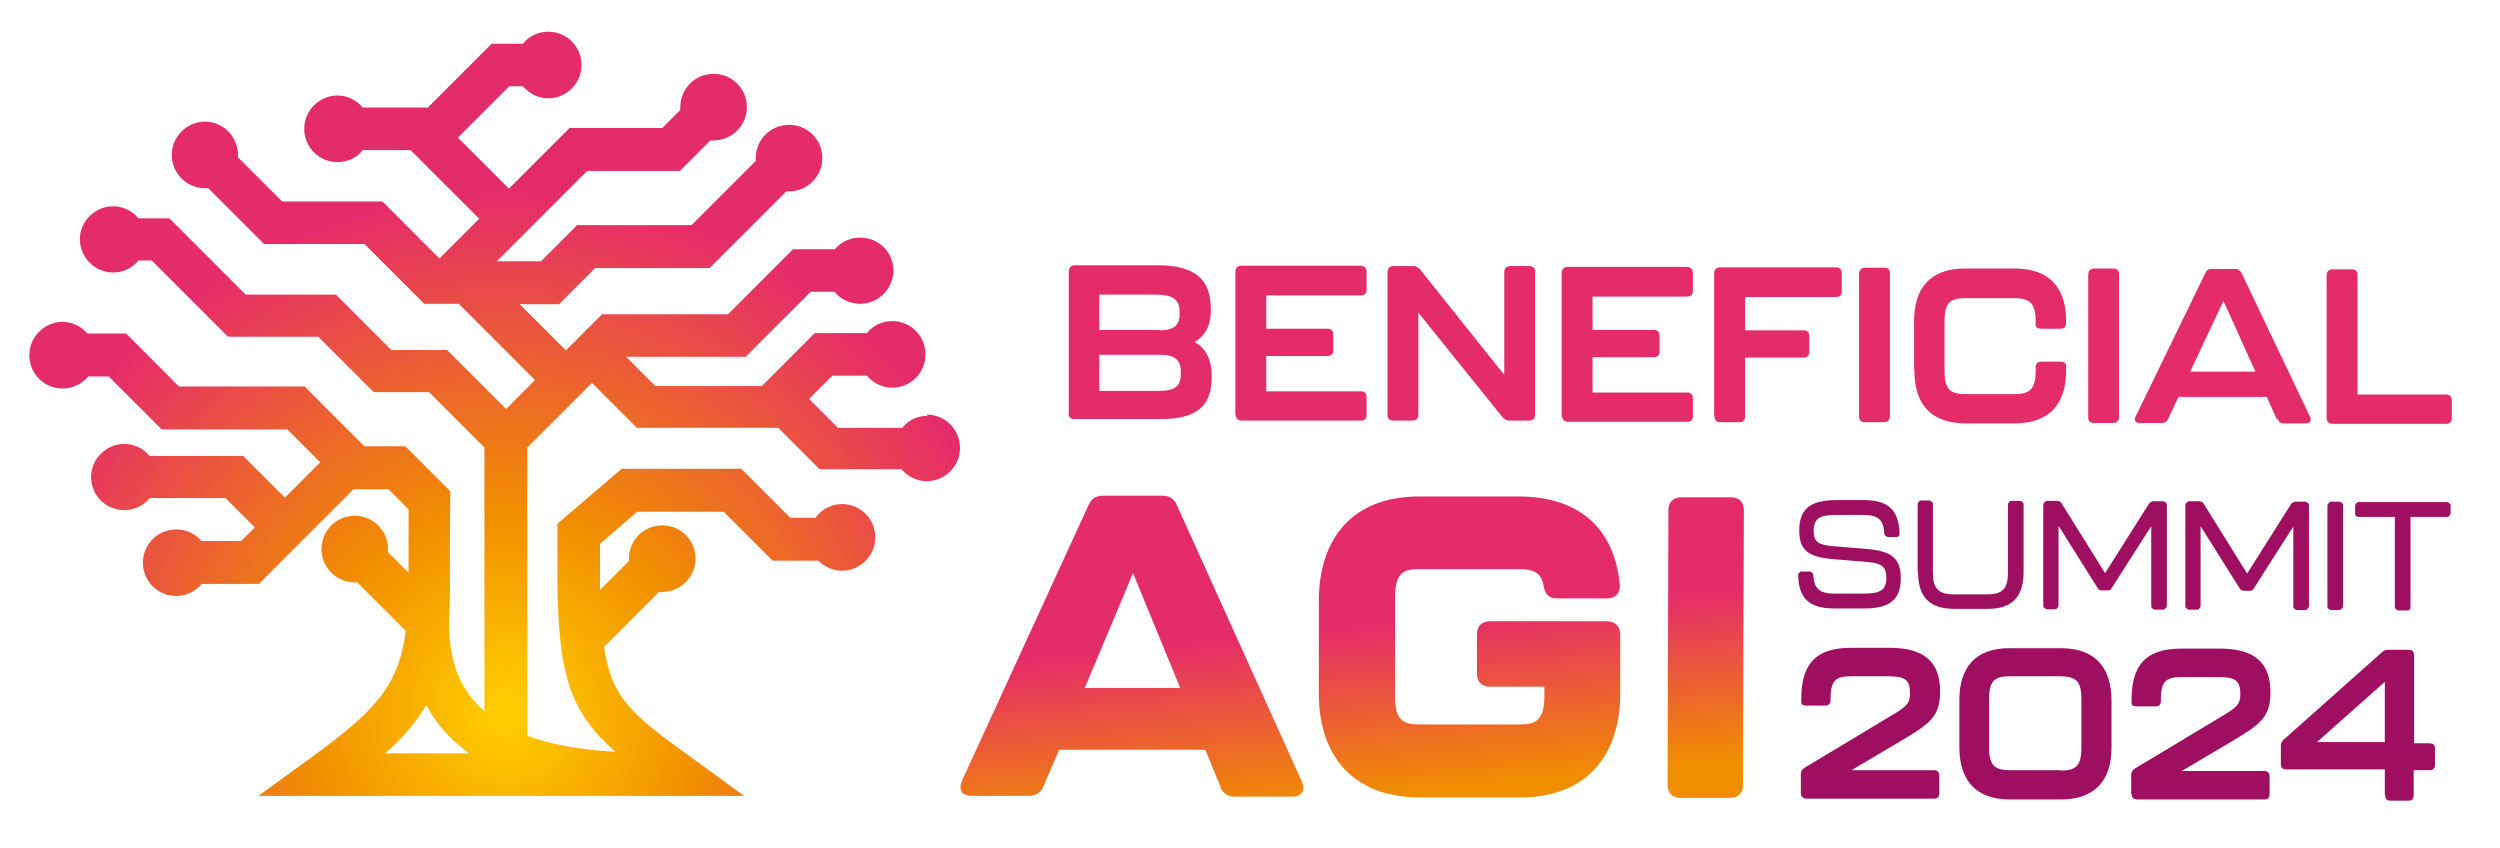
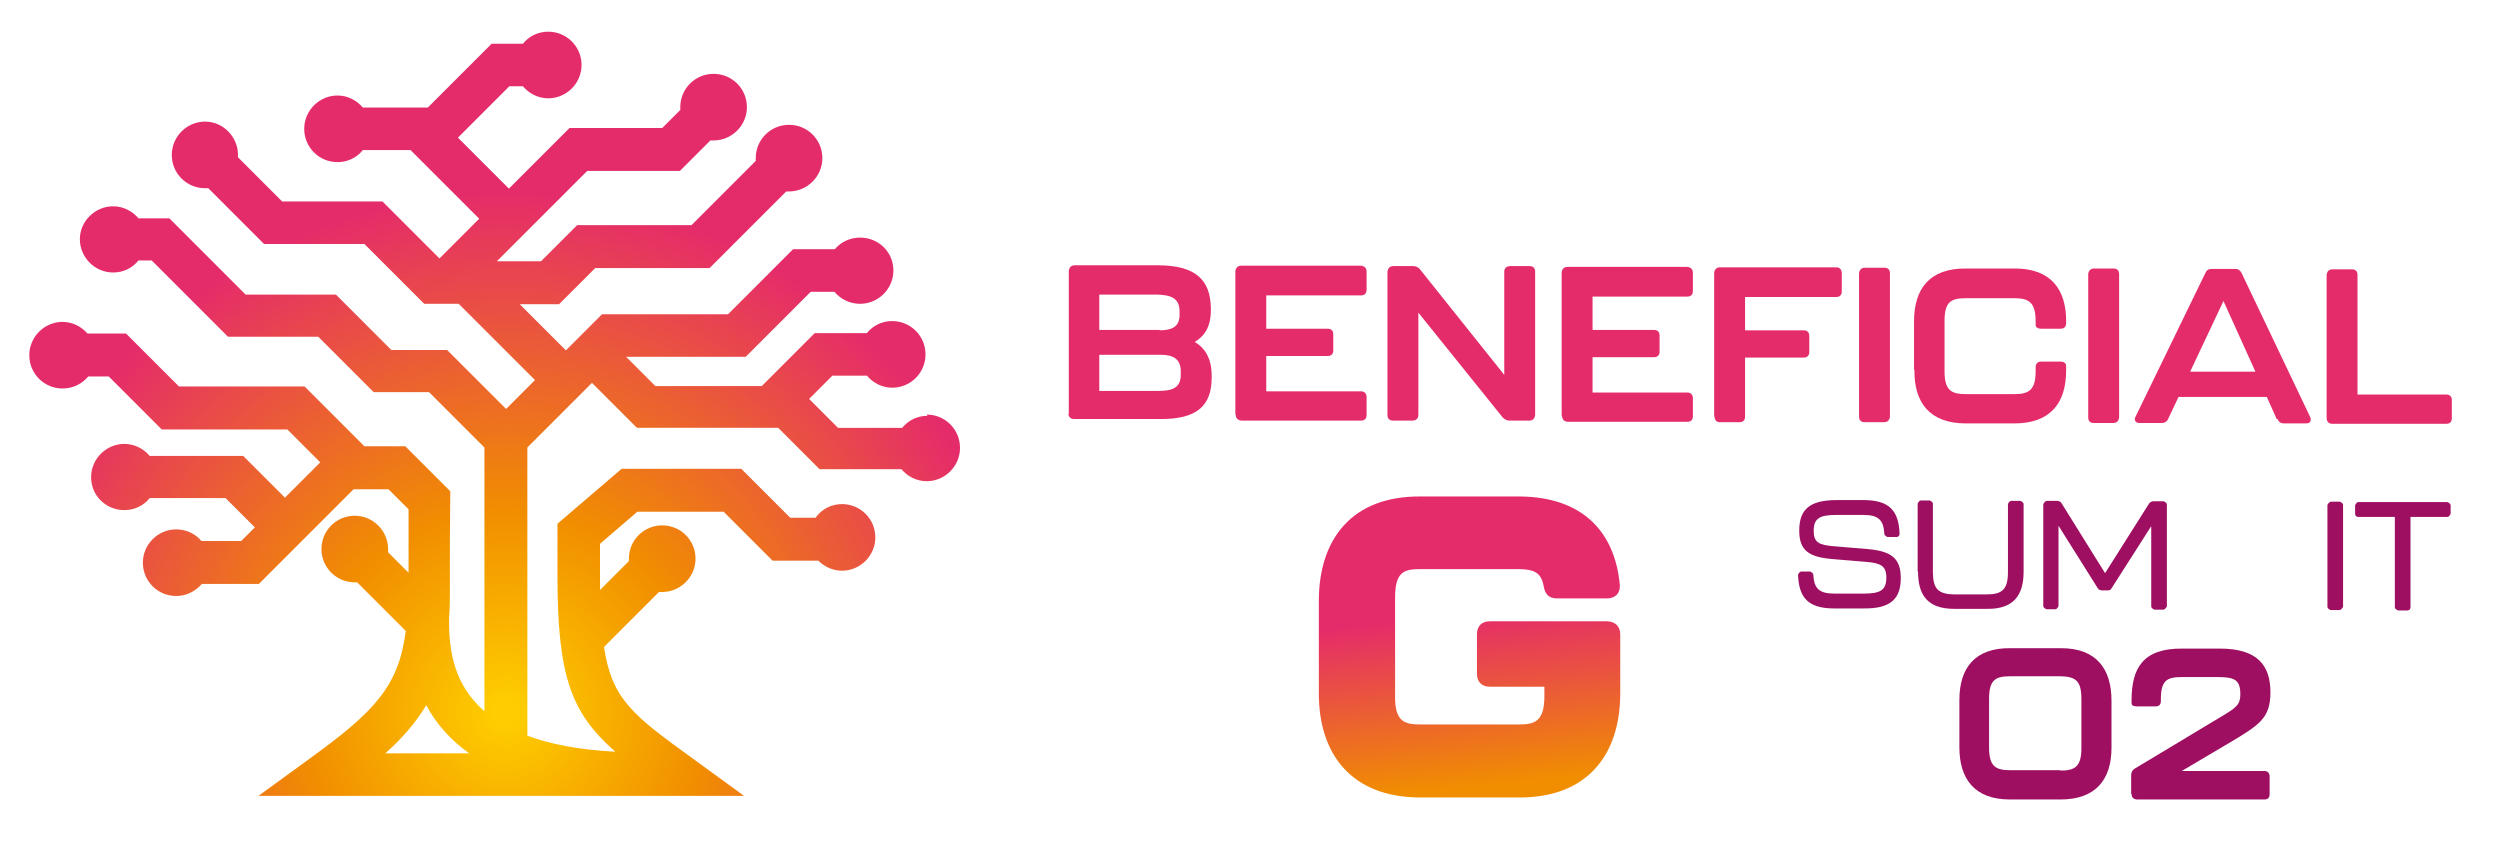
<svg xmlns="http://www.w3.org/2000/svg" xmlns:xlink="http://www.w3.org/1999/xlink" id="OBJECTS" viewBox="0 0 62.29 21.13">
  <defs>
    <style>.cls-1{fill:url(#linear-gradient);}.cls-1,.cls-2,.cls-3,.cls-4,.cls-5,.cls-6{stroke-width:0px;}.cls-2{fill:#9e0f61;}.cls-3{fill:url(#linear-gradient-2);}.cls-4{fill:url(#linear-gradient-3);}.cls-5{fill:url(#radial-gradient);}.cls-6{fill:#e52c6a;}</style>
    <radialGradient id="radial-gradient" cx="12.6" cy="17.74" fx="12.6" fy="17.74" r="16.57" gradientUnits="userSpaceOnUse">
      <stop offset=".02" stop-color="#fecc00" />
      <stop offset=".3" stop-color="#f18e00" />
      <stop offset=".78" stop-color="#e52c6a" />
    </radialGradient>
    <linearGradient id="linear-gradient" x1="37.04" y1="22.04" x2="36.48" y2="16.57" gradientTransform="translate(-8.67 -1.69) rotate(.19)" gradientUnits="userSpaceOnUse">
      <stop offset="0" stop-color="#f18e00" />
      <stop offset=".78" stop-color="#e52c6a" />
    </linearGradient>
    <linearGradient id="linear-gradient-2" x1="45.71" y1="21.14" x2="45.15" y2="15.68" xlink:href="#linear-gradient" />
    <linearGradient id="linear-gradient-3" x1="51.53" y1="20.54" x2="50.97" y2="15.07" xlink:href="#linear-gradient" />
  </defs>
  <path class="cls-5" d="m23.11,10.36c-.25,0-.48.11-.63.3h-1.6l-.72-.72.58-.58h.86c.15.18.38.3.63.3.46,0,.83-.37.83-.83s-.37-.83-.83-.83c-.25,0-.48.11-.63.3h-1.3l-1.32,1.32h-2.65l-.73-.73h2.98l1.62-1.62h.59c.15.18.38.3.64.3.45,0,.83-.37.83-.83s-.37-.82-.83-.82c-.25,0-.48.11-.63.29h-1.04l-1.62,1.62h-3.14l-.9.9-1.15-1.15h.98s.9-.9.9-.9h2.85l1.91-1.91s.05,0,.07,0c.45,0,.83-.37.83-.83s-.37-.83-.83-.83-.83.37-.83.83c0,.02,0,.05,0,.07l-1.6,1.6h-2.85l-.9.9h-1.1s2.25-2.25,2.25-2.25h2.31l.76-.76s.05,0,.08,0c.45,0,.83-.37.83-.83s-.37-.83-.83-.83-.83.37-.83.83c0,.02,0,.05,0,.07l-.45.45h-2.31l-1.51,1.51-1.27-1.27,1.28-1.28h.34c.15.18.38.3.63.3.45,0,.83-.37.83-.83s-.37-.83-.83-.83c-.25,0-.48.11-.63.3h-.78l-1.59,1.59h-1.62c-.15-.18-.38-.3-.63-.3-.45,0-.83.37-.83.83s.37.83.83.83c.25,0,.48-.11.63-.3h1.19l1.71,1.71-.99.99-1.42-1.42h-2.5l-1.1-1.1s0-.04,0-.06c0-.45-.37-.83-.82-.83s-.83.37-.83.83.37.83.83.83c.03,0,.06,0,.08,0l1.39,1.39h2.5l1.49,1.49h.86s1.9,1.9,1.9,1.9l-.72.72-1.47-1.47h-1.39l-1.38-1.38h-2.25l-1.9-1.9h-.77c-.15-.18-.38-.3-.63-.3-.45,0-.83.37-.83.82s.37.83.83.83c.25,0,.48-.11.63-.3h.33l1.9,1.9h2.25l1.38,1.38h1.38l1.38,1.38v6.57c-.75-.65-.88-1.49-.88-2.21v-.12c.02-.23.02-.48.02-.74v-1.26s.01-1.15.01-1.15l-1.12-1.12h-1.02l-1.49-1.49h-3.13l-1.32-1.32h-.96c-.15-.17-.37-.29-.62-.29-.45,0-.83.37-.83.83s.37.83.83.83c.26,0,.49-.12.64-.3h.51l1.32,1.32h3.13l.82.82-.88.88-1.04-1.04h-2.33c-.15-.18-.38-.3-.63-.3-.45,0-.83.37-.83.83s.37.82.83.82c.25,0,.48-.11.63-.3h1.89l.73.73-.34.34h-.99c-.15-.18-.38-.29-.63-.29-.45,0-.83.37-.83.83s.37.83.83.83c.26,0,.48-.12.64-.3h1.42l2.36-2.36h.87l.5.5v1.58s-.51-.51-.51-.51c0-.03,0-.06,0-.08,0-.45-.37-.83-.83-.83s-.83.37-.83.83.37.83.83.83c.02,0,.04,0,.06,0l1.21,1.21c-.17,1.37-.78,2.01-2.35,3.15l-1.32.96h12.1l-1.32-.96c-1.42-1.03-1.98-1.44-2.17-2.75l1.37-1.37s.05,0,.08,0c.45,0,.83-.37.83-.83s-.37-.83-.83-.83-.83.37-.83.83c0,.02,0,.04,0,.06l-.72.72c0-.12,0-.24,0-.36v-.79l.93-.8h2.15l1.22,1.22h1.14c.15.15.36.25.59.25.45,0,.83-.37.83-.83s-.37-.83-.83-.83c-.27,0-.51.13-.66.34h-.63l-1.22-1.22h-2.98l-1.6,1.37v1.28c0,2.51.33,3.42,1.44,4.4-.92-.05-1.63-.19-2.19-.4v-7.18l1.61-1.61,1.12,1.12h3.52l1.03,1.03h2.04c.15.18.38.3.63.3.45,0,.83-.37.83-.83s-.37-.83-.83-.83Zm-12.49,7.21c.25.47.61.87,1.07,1.2h-2.09c.44-.39.77-.78,1.02-1.2Z" />
  <path class="cls-6" d="m26.63,10.32v-3.57c.01-.09.06-.14.15-.14h2.1c.92.01,1.28.37,1.29,1.07v.05c0,.45-.19.66-.4.79.22.13.42.37.42.84v.05c0,.7-.37,1.04-1.29,1.03h-2.14c-.09,0-.14-.06-.14-.14Zm2.26-2.09c.28,0,.5-.07.5-.38v-.09c0-.33-.21-.41-.56-.42h-1.44s0,.88,0,.88h1.51Zm-.03,1.51c.34,0,.56-.07.56-.4v-.09c0-.32-.21-.41-.5-.41h-1.53s0,.9,0,.9h1.48Z" />
  <path class="cls-6" d="m30.78,10.33v-3.57c.01-.09.06-.14.15-.14h2.98c.09.01.14.06.14.15v.45c0,.09-.05.14-.14.14h-2.36s0,.83,0,.83h1.53c.09,0,.14.05.14.14v.4c0,.09-.05.14-.14.14h-1.53s0,.88,0,.88h2.36c.09,0,.14.06.14.14v.45c0,.09-.05.14-.14.14h-2.98c-.09-.01-.14-.06-.14-.15Z" />
  <path class="cls-6" d="m34.57,10.34v-3.57c.01-.09.06-.14.15-.14h.49c.07,0,.13.03.17.08l2.1,2.63v-2.57c0-.09.06-.14.15-.14h.48c.09,0,.14.05.14.14v3.57c-.01.09-.06.14-.15.14h-.49c-.07,0-.12-.03-.17-.08l-2.1-2.61v2.55c0,.09-.06.14-.15.14h-.48c-.09,0-.14-.05-.14-.14Z" />
  <path class="cls-6" d="m38.91,10.36v-3.57c.01-.09.06-.14.15-.14h2.98c.09.01.14.06.14.15v.45c0,.09-.05.14-.14.14h-2.36s0,.83,0,.83h1.53c.09,0,.14.05.14.14v.4c0,.09-.05.14-.14.14h-1.53s0,.88,0,.88h2.36c.09,0,.14.06.14.14v.45c0,.09-.05.14-.14.14h-2.98c-.09-.01-.14-.06-.14-.15Z" />
  <path class="cls-6" d="m42.71,10.37v-3.57c.01-.09.06-.14.15-.14h2.89c.09,0,.14.06.14.15v.45c0,.09-.05.14-.14.14h-2.27s0,.83,0,.83h1.46c.09,0,.14.05.14.14v.4c0,.09-.05.14-.14.14h-1.46s0,1.47,0,1.47c0,.09-.05.14-.14.14h-.48c-.09,0-.14-.05-.14-.14Z" />
  <path class="cls-6" d="m46.32,10.38v-3.57c.01-.09.06-.14.15-.14h.48c.09,0,.14.05.14.14v3.57c-.01.09-.06.14-.15.14h-.48c-.09,0-.14-.05-.14-.14Z" />
  <path class="cls-6" d="m47.69,9.2v-1.19c0-.82.39-1.33,1.3-1.32h1.21c.9,0,1.29.52,1.28,1.34v.02c0,.09-.05.14-.14.14h-.48c-.09,0-.14-.04-.14-.09v-.09c0-.47-.16-.58-.53-.58h-1.21c-.38,0-.53.1-.53.57v1.25c0,.47.16.57.53.57h1.21c.36,0,.53-.1.53-.57v-.1c0-.09.05-.14.14-.14h.48c.09,0,.14.04.14.11v.11c0,.81-.39,1.32-1.29,1.32h-1.21c-.9,0-1.29-.52-1.28-1.33Z" />
  <path class="cls-6" d="m52.03,10.4v-3.57c.01-.09.06-.14.15-.14h.48c.09,0,.14.05.14.14v3.57c-.01.09-.06.14-.15.14h-.48c-.09,0-.14-.05-.14-.14Z" />
  <path class="cls-6" d="m56.73,10.45l-.25-.56h-2.2s-.26.55-.26.55c-.03.07-.09.1-.16.1h-.55c-.1,0-.15-.07-.1-.16l1.74-3.58c.03-.07.08-.1.16-.1h.58c.08,0,.12.03.16.1l1.71,3.59c.04.09,0,.16-.1.16h-.55c-.08,0-.13-.03-.16-.11Zm-.53-1.18l-.8-1.77-.83,1.76h1.63Z" />
  <path class="cls-6" d="m57.97,10.42v-3.57c.01-.09.06-.14.15-.14h.48c.09,0,.14.05.14.14v2.98s2.21,0,2.21,0c.09,0,.14.05.14.14v.45c0,.09-.05.14-.14.14h-2.84c-.09,0-.14-.06-.14-.15Z" />
-   <path class="cls-2" d="m44.87,19.76v-.47c0-.07.03-.12.09-.16l2.13-1.28c.41-.24.5-.32.5-.57,0-.35-.13-.43-.55-.43h-.91c-.38,0-.52.09-.52.56v.04c0,.09-.05.13-.13.13h-.47c-.09,0-.13-.03-.13-.08v-.07c0-.8.28-1.3,1.27-1.29h.93c.93,0,1.26.41,1.26,1.09,0,.64-.27.81-1.01,1.25l-1.2.71h2.06c.09,0,.13.06.13.14v.44c0,.09-.05.13-.14.13h-3.18c-.09-.01-.13-.06-.13-.14Z" />
  <path class="cls-2" d="m48.82,18.61v-1.17c0-.8.39-1.3,1.27-1.29h1.26c.88,0,1.26.51,1.26,1.31v1.17c0,.79-.39,1.29-1.27,1.29h-1.26c-.88,0-1.26-.51-1.26-1.3Zm2.52.59c.36,0,.52-.1.52-.56v-1.22c0-.46-.14-.56-.52-.57h-1.26c-.37,0-.52.1-.52.56v1.22c0,.46.16.56.52.56h1.26Z" />
  <path class="cls-2" d="m53.1,19.78v-.47c0-.07.03-.12.09-.16l2.13-1.28c.41-.24.5-.32.5-.57,0-.35-.13-.43-.55-.43h-.91c-.38,0-.52.09-.52.56v.04c0,.09-.05.13-.13.13h-.47c-.09,0-.13-.03-.13-.08v-.07c0-.8.28-1.3,1.27-1.29h.93c.93,0,1.26.41,1.26,1.09,0,.64-.27.81-1.01,1.25l-1.2.71h2.06c.09,0,.13.06.13.14v.44c0,.09-.05.13-.13.13h-3.18c-.09-.01-.13-.06-.13-.14Z" />
-   <path class="cls-2" d="m59.42,19.8v-.63s-2.46,0-2.46,0c-.09,0-.13-.05-.13-.13v-.46c0-.07.03-.12.08-.16l2.44-2.17c.05-.05.1-.06.17-.06h.5c.09,0,.13.05.13.14v2.19s.39,0,.39,0c.09,0,.13.05.13.13v.41c0,.09-.05.13-.13.13h-.4s0,.63,0,.63c0,.09-.05.13-.13.13h-.45c-.09,0-.13-.05-.13-.13Zm0-1.3v-1.51s-1.69,1.5-1.69,1.5h1.69Z" />
  <path class="cls-2" d="m44.8,14.32s.03-.08.08-.08h.22s.08.03.08.08c.02.35.15.47.53.47h.73c.42,0,.56-.09.56-.4,0-.29-.14-.36-.5-.39l-.84-.07c-.59-.05-.83-.21-.83-.71,0-.51.24-.76.93-.76h.67c.64,0,.88.26.9.84,0,.05-.03.08-.08.08h-.22s-.08-.03-.08-.08c-.02-.35-.15-.47-.53-.47h-.67c-.42,0-.56.09-.56.4,0,.29.14.35.5.38l.84.07c.58.05.83.22.83.72,0,.51-.24.77-.93.76h-.73c-.64,0-.88-.26-.9-.84Z" />
  <path class="cls-2" d="m47.78,14.24v-1.69s.03-.08.08-.08h.22s.08.03.08.08v1.7c0,.43.14.55.52.56h.82c.38,0,.53-.12.53-.55v-1.7s.03-.08.08-.08h.23s.08.03.08.08v1.69c0,.59-.26.93-.91.92h-.82c-.66,0-.9-.34-.9-.93Z" />
  <path class="cls-2" d="m50.91,15.1v-2.54s.04-.08.09-.08h.27s.07.01.09.05l1.09,1.75,1.1-1.74s.05-.05.09-.05h.27s.08.03.08.08v2.54s-.04.08-.09.08h-.22s-.08-.03-.08-.08v-2s-.99,1.55-.99,1.55c-.02.04-.05.05-.09.05h-.16s-.07-.01-.09-.05l-.98-1.56v2s-.03.08-.08.08h-.22s-.08-.03-.08-.08Z" />
-   <path class="cls-2" d="m54.45,15.11v-2.54s.04-.08.09-.08h.27s.07.01.09.05l1.09,1.75,1.1-1.74s.05-.05.09-.05h.27s.08.03.08.08v2.54s-.04.08-.09.08h-.22s-.08-.03-.08-.08v-2s-.99,1.55-.99,1.55c-.02.04-.05.05-.09.05h-.16s-.07-.01-.09-.05l-.98-1.56v2s-.03.08-.08.08h-.22s-.08-.03-.08-.08Z" />
  <path class="cls-2" d="m57.99,15.12v-2.54s.04-.08.09-.08h.22s.08.03.08.08v2.54s-.04.08-.09.08h-.22s-.08-.03-.08-.08Z" />
  <path class="cls-2" d="m59.67,15.13v-2.25s-.91,0-.91,0c-.05,0-.08-.03-.08-.08v-.21s.03-.08.08-.08h2.22s.08.03.08.08v.21s-.03.08-.08.08h-.92s0,2.25,0,2.25c0,.05-.03.08-.08.08h-.23s-.08-.03-.08-.08Z" />
-   <path class="cls-1" d="m30.41,19.6l-.38-.92h-3.64s-.39.91-.39.91c-.06.16-.19.24-.37.24h-1.42c-.24,0-.34-.15-.24-.38l3.15-6.86c.07-.17.19-.24.37-.24h1.47c.18,0,.3.08.37.25l3.11,6.88c.09.22,0,.37-.25.37h-1.42c-.18,0-.31-.09-.37-.25Zm-1-2.45l-1.18-2.87-1.2,2.86h2.38Z" />
  <path class="cls-3" d="m32.86,17.27v-2.32c.01-1.53.83-2.59,2.53-2.58h2.47c1.57.01,2.38.88,2.5,2.21.01.21-.12.33-.32.33h-1.25c-.2,0-.3-.11-.33-.32-.07-.35-.27-.4-.6-.41h-2.47c-.4,0-.63.06-.63.71v2.45c-.01.64.24.71.62.71h2.47c.37,0,.63-.06.63-.7v-.24s-1.36,0-1.36,0c-.2,0-.32-.12-.32-.32v-.99c0-.2.12-.32.32-.32h2.93c.2.01.32.13.32.33v1.49c-.01,1.52-.83,2.58-2.53,2.57h-2.47c-1.7-.01-2.51-1.08-2.51-2.59Z" />
-   <path class="cls-4" d="m41.55,19.56l.02-6.85c0-.2.12-.32.32-.32h1.24c.2,0,.32.12.32.32l-.02,6.85c0,.2-.12.32-.32.32h-1.24c-.2,0-.32-.12-.32-.32Z" />
</svg>